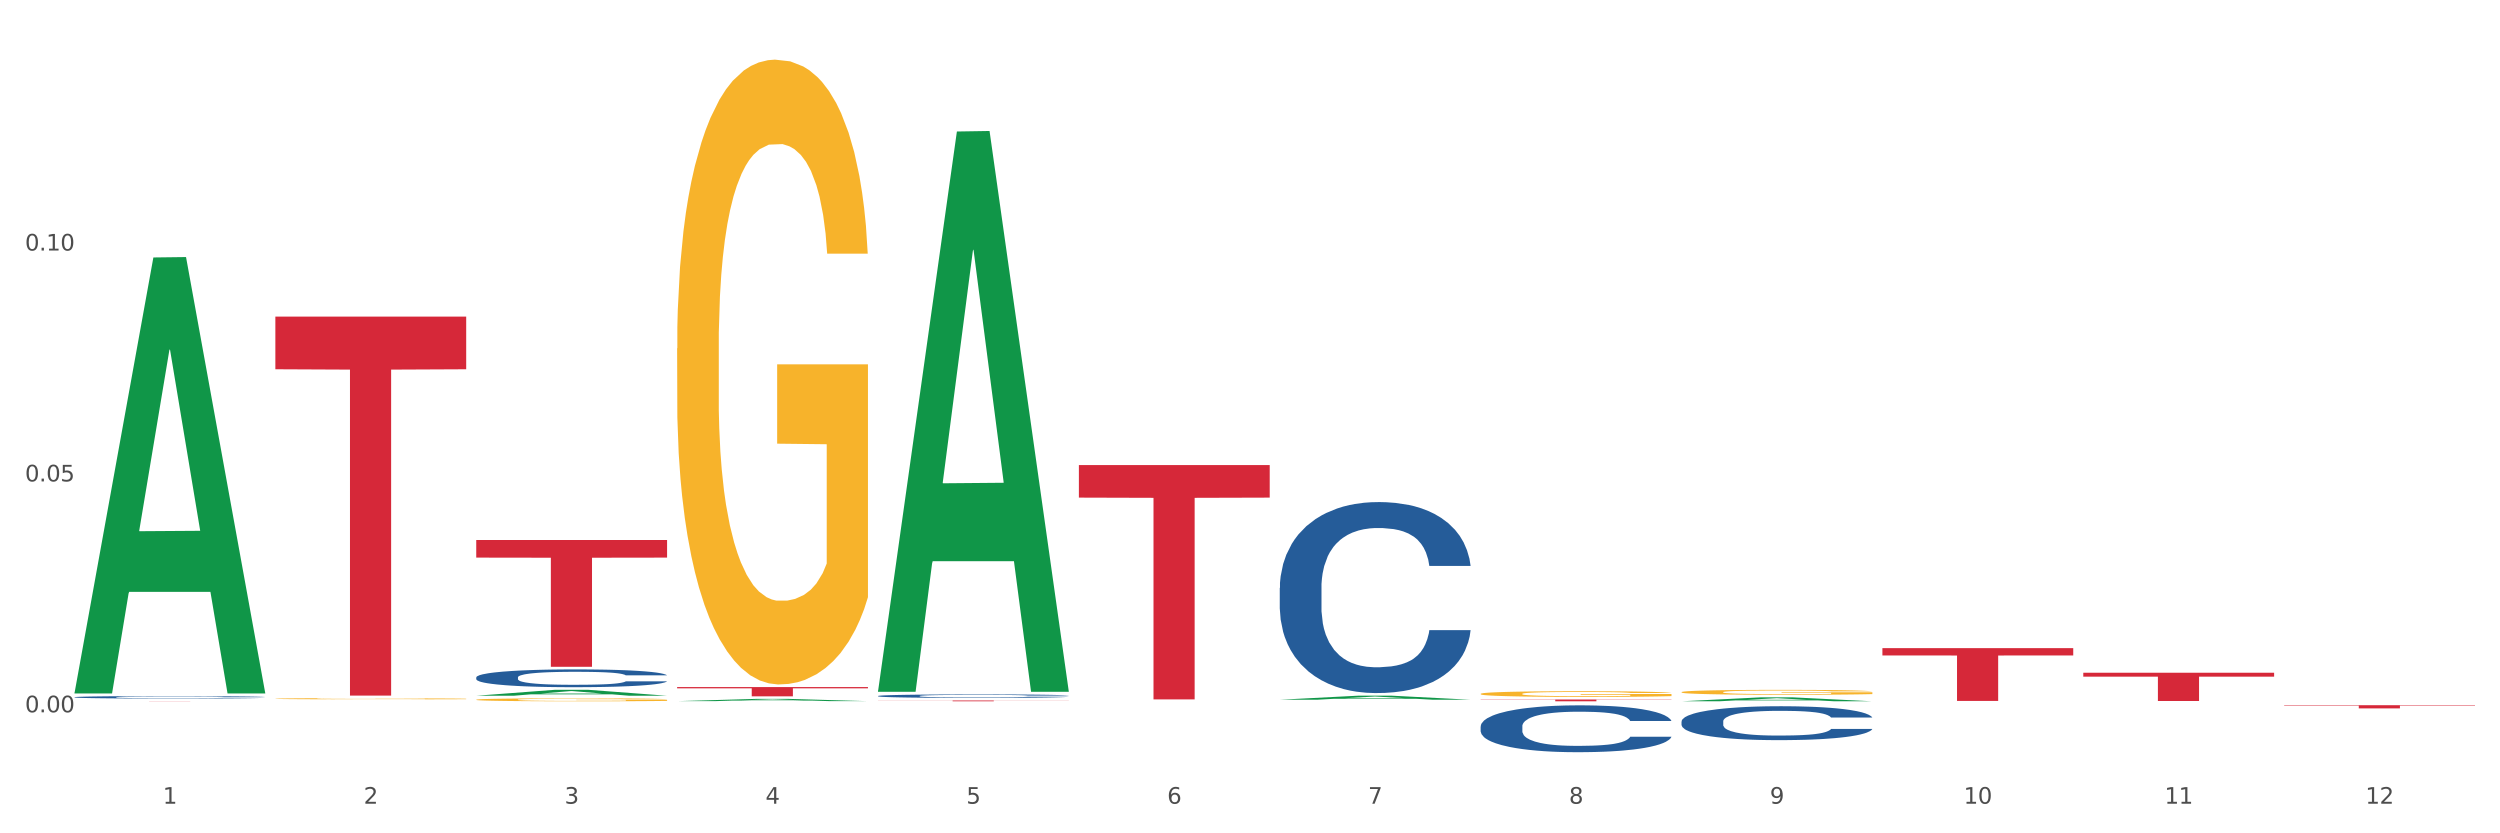
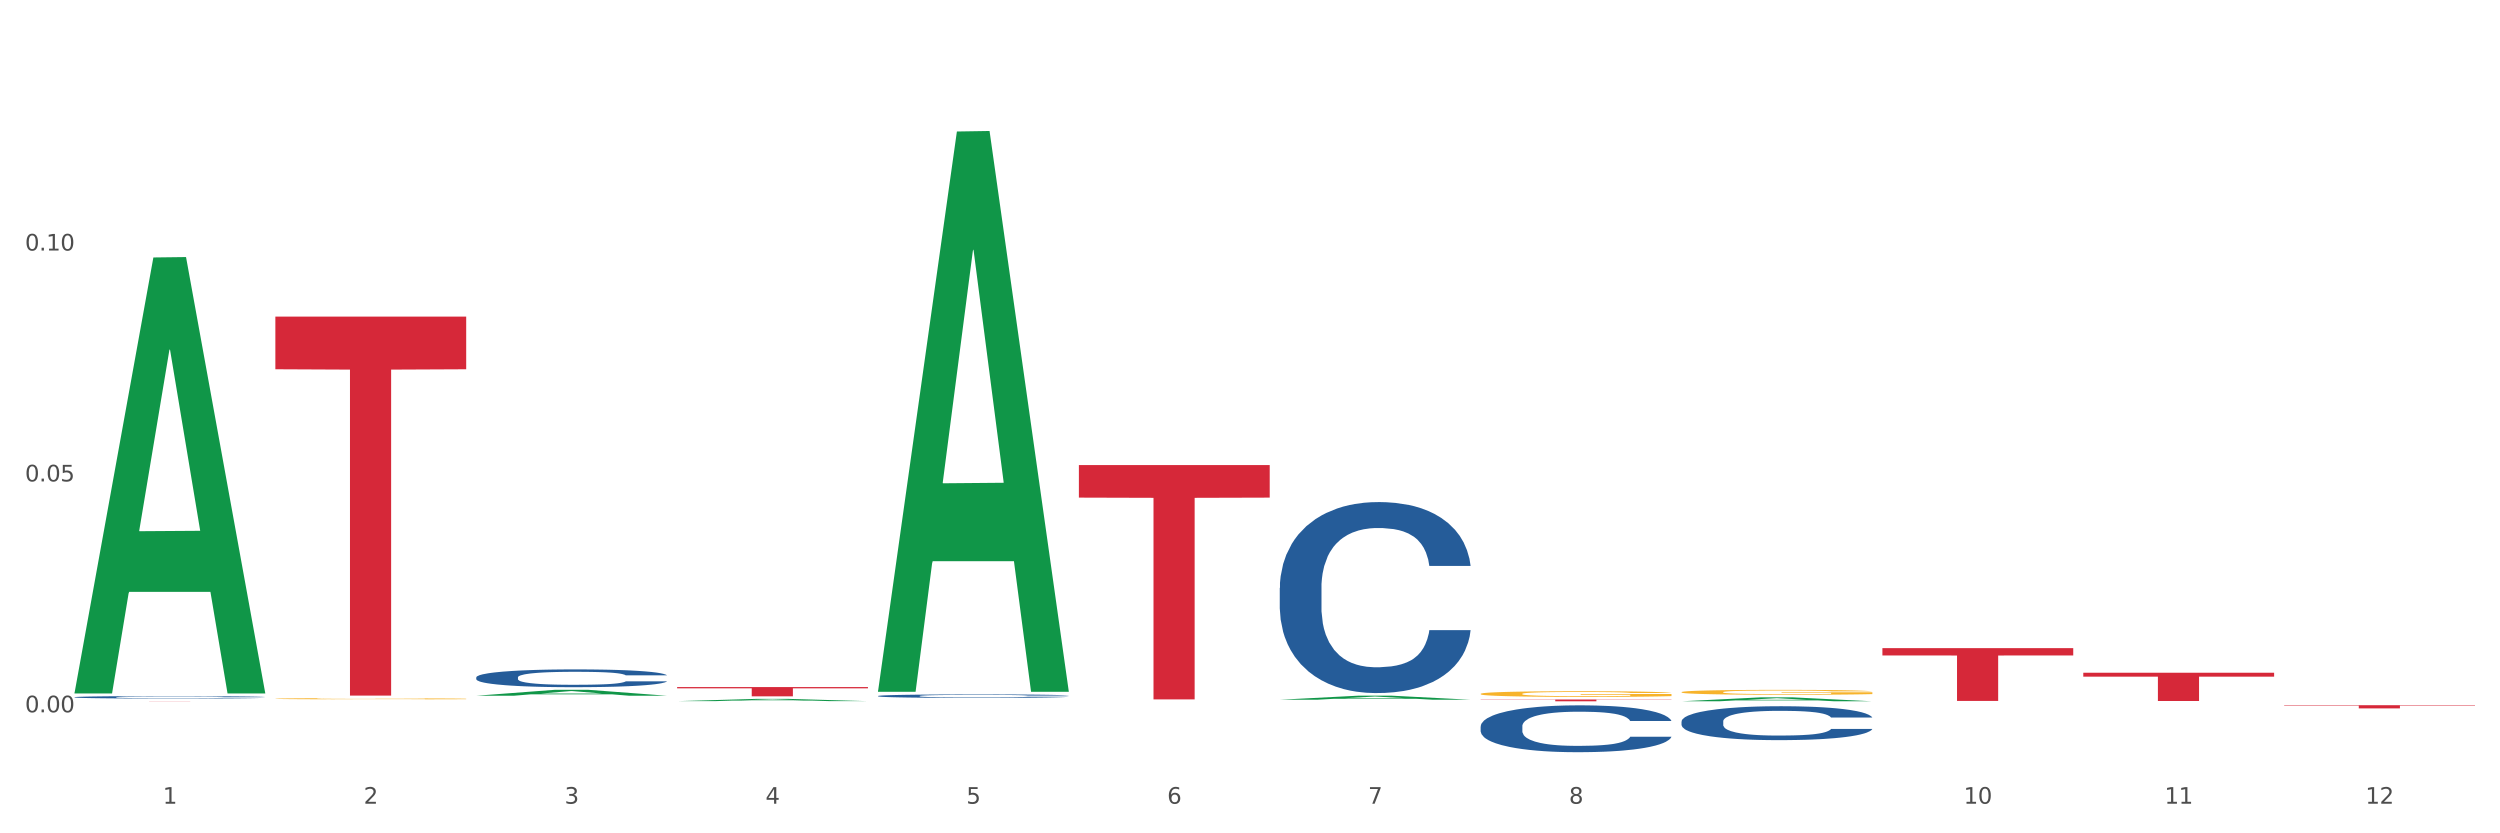
<svg xmlns="http://www.w3.org/2000/svg" xmlns:xlink="http://www.w3.org/1999/xlink" width="1080pt" height="360pt" viewBox="0 0 1080 360" version="1.1">
  <rect x="0" y="0" width="1080" height="360" fill="#333333" stroke="none" />
  <defs>
    <style type="text/css">*{stroke-linejoin: round; stroke-linecap: butt}</style>
  </defs>
  <g id="figure_1">
    <g id="patch_1">
      <path d="M 0 360  L 1080 360  L 1080 0  L 0 0  z " style="fill: #ffffff; stroke: #ffffff; stroke-linejoin: miter" />
    </g>
    <g id="axes_1">
      <g id="matplotlib.axis_1">
        <g id="xtick_1">
          <g id="text_1">
            <g style="fill: #4d4d4d" transform="translate(70.342 347.204) scale(0.096 -0.096)">
              <defs>
                <path id="DejaVuSans-31" d="M 794 531  L 1825 531  L 1825 4091  L 703 3866  L 703 4441  L 1819 4666  L 2450 4666  L 2450 531  L 3481 531  L 3481 0  L 794 0  L 794 531  z " transform="scale(0.016)" />
              </defs>
              <use xlink:href="#DejaVuSans-31" />
            </g>
          </g>
        </g>
        <g id="xtick_2">
          <g id="text_2">
            <g style="fill: #4d4d4d" transform="translate(157.122 347.204) scale(0.096 -0.096)">
              <defs>
                <path id="DejaVuSans-32" d="M 1228 531  L 3431 531  L 3431 0  L 469 0  L 469 531  Q 828 903 1448 1529  Q 2069 2156 2228 2338  Q 2531 2678 2651 2914  Q 2772 3150 2772 3378  Q 2772 3750 2511 3984  Q 2250 4219 1831 4219  Q 1534 4219 1204 4116  Q 875 4013 500 3803  L 500 4441  Q 881 4594 1212 4672  Q 1544 4750 1819 4750  Q 2544 4750 2975 4387  Q 3406 4025 3406 3419  Q 3406 3131 3298 2873  Q 3191 2616 2906 2266  Q 2828 2175 2409 1742  Q 1991 1309 1228 531  z " transform="scale(0.016)" />
              </defs>
              <use xlink:href="#DejaVuSans-32" />
            </g>
          </g>
        </g>
        <g id="xtick_3">
          <g id="text_3">
            <g style="fill: #4d4d4d" transform="translate(243.902 347.204) scale(0.096 -0.096)">
              <defs>
                <path id="DejaVuSans-33" d="M 2597 2516  Q 3050 2419 3304 2112  Q 3559 1806 3559 1356  Q 3559 666 3084 287  Q 2609 -91 1734 -91  Q 1441 -91 1130 -33  Q 819 25 488 141  L 488 750  Q 750 597 1062 519  Q 1375 441 1716 441  Q 2309 441 2620 675  Q 2931 909 2931 1356  Q 2931 1769 2642 2001  Q 2353 2234 1838 2234  L 1294 2234  L 1294 2753  L 1863 2753  Q 2328 2753 2575 2939  Q 2822 3125 2822 3475  Q 2822 3834 2567 4026  Q 2313 4219 1838 4219  Q 1578 4219 1281 4162  Q 984 4106 628 3988  L 628 4550  Q 988 4650 1302 4700  Q 1616 4750 1894 4750  Q 2613 4750 3031 4423  Q 3450 4097 3450 3541  Q 3450 3153 3228 2886  Q 3006 2619 2597 2516  z " transform="scale(0.016)" />
              </defs>
              <use xlink:href="#DejaVuSans-33" />
            </g>
          </g>
        </g>
        <g id="xtick_4">
          <g id="text_4">
            <g style="fill: #4d4d4d" transform="translate(330.683 347.204) scale(0.096 -0.096)">
              <defs>
                <path id="DejaVuSans-34" d="M 2419 4116  L 825 1625  L 2419 1625  L 2419 4116  z M 2253 4666  L 3047 4666  L 3047 1625  L 3713 1625  L 3713 1100  L 3047 1100  L 3047 0  L 2419 0  L 2419 1100  L 313 1100  L 313 1709  L 2253 4666  z " transform="scale(0.016)" />
              </defs>
              <use xlink:href="#DejaVuSans-34" />
            </g>
          </g>
        </g>
        <g id="xtick_5">
          <g id="text_5">
            <g style="fill: #4d4d4d" transform="translate(417.463 347.204) scale(0.096 -0.096)">
              <defs>
                <path id="DejaVuSans-35" d="M 691 4666  L 3169 4666  L 3169 4134  L 1269 4134  L 1269 2991  Q 1406 3038 1543 3061  Q 1681 3084 1819 3084  Q 2600 3084 3056 2656  Q 3513 2228 3513 1497  Q 3513 744 3044 326  Q 2575 -91 1722 -91  Q 1428 -91 1123 -41  Q 819 9 494 109  L 494 744  Q 775 591 1075 516  Q 1375 441 1709 441  Q 2250 441 2565 725  Q 2881 1009 2881 1497  Q 2881 1984 2565 2268  Q 2250 2553 1709 2553  Q 1456 2553 1204 2497  Q 953 2441 691 2322  L 691 4666  z " transform="scale(0.016)" />
              </defs>
              <use xlink:href="#DejaVuSans-35" />
            </g>
          </g>
        </g>
        <g id="xtick_6">
          <g id="text_6">
            <g style="fill: #4d4d4d" transform="translate(504.243 347.204) scale(0.096 -0.096)">
              <defs>
                <path id="DejaVuSans-36" d="M 2113 2584  Q 1688 2584 1439 2293  Q 1191 2003 1191 1497  Q 1191 994 1439 701  Q 1688 409 2113 409  Q 2538 409 2786 701  Q 3034 994 3034 1497  Q 3034 2003 2786 2293  Q 2538 2584 2113 2584  z M 3366 4563  L 3366 3988  Q 3128 4100 2886 4159  Q 2644 4219 2406 4219  Q 1781 4219 1451 3797  Q 1122 3375 1075 2522  Q 1259 2794 1537 2939  Q 1816 3084 2150 3084  Q 2853 3084 3261 2657  Q 3669 2231 3669 1497  Q 3669 778 3244 343  Q 2819 -91 2113 -91  Q 1303 -91 875 529  Q 447 1150 447 2328  Q 447 3434 972 4092  Q 1497 4750 2381 4750  Q 2619 4750 2861 4703  Q 3103 4656 3366 4563  z " transform="scale(0.016)" />
              </defs>
              <use xlink:href="#DejaVuSans-36" />
            </g>
          </g>
        </g>
        <g id="xtick_7">
          <g id="text_7">
            <g style="fill: #4d4d4d" transform="translate(591.024 347.204) scale(0.096 -0.096)">
              <defs>
                <path id="DejaVuSans-37" d="M 525 4666  L 3525 4666  L 3525 4397  L 1831 0  L 1172 0  L 2766 4134  L 525 4134  L 525 4666  z " transform="scale(0.016)" />
              </defs>
              <use xlink:href="#DejaVuSans-37" />
            </g>
          </g>
        </g>
        <g id="xtick_8">
          <g id="text_8">
            <g style="fill: #4d4d4d" transform="translate(677.804 347.204) scale(0.096 -0.096)">
              <defs>
                <path id="DejaVuSans-38" d="M 2034 2216  Q 1584 2216 1326 1975  Q 1069 1734 1069 1313  Q 1069 891 1326 650  Q 1584 409 2034 409  Q 2484 409 2743 651  Q 3003 894 3003 1313  Q 3003 1734 2745 1975  Q 2488 2216 2034 2216  z M 1403 2484  Q 997 2584 770 2862  Q 544 3141 544 3541  Q 544 4100 942 4425  Q 1341 4750 2034 4750  Q 2731 4750 3128 4425  Q 3525 4100 3525 3541  Q 3525 3141 3298 2862  Q 3072 2584 2669 2484  Q 3125 2378 3379 2068  Q 3634 1759 3634 1313  Q 3634 634 3220 271  Q 2806 -91 2034 -91  Q 1263 -91 848 271  Q 434 634 434 1313  Q 434 1759 690 2068  Q 947 2378 1403 2484  z M 1172 3481  Q 1172 3119 1398 2916  Q 1625 2713 2034 2713  Q 2441 2713 2670 2916  Q 2900 3119 2900 3481  Q 2900 3844 2670 4047  Q 2441 4250 2034 4250  Q 1625 4250 1398 4047  Q 1172 3844 1172 3481  z " transform="scale(0.016)" />
              </defs>
              <use xlink:href="#DejaVuSans-38" />
            </g>
          </g>
        </g>
        <g id="xtick_9">
          <g id="text_9">
            <g style="fill: #4d4d4d" transform="translate(764.584 347.204) scale(0.096 -0.096)">
              <defs>
-                 <path id="DejaVuSans-39" d="M 703 97  L 703 672  Q 941 559 1184 500  Q 1428 441 1663 441  Q 2288 441 2617 861  Q 2947 1281 2994 2138  Q 2813 1869 2534 1725  Q 2256 1581 1919 1581  Q 1219 1581 811 2004  Q 403 2428 403 3163  Q 403 3881 828 4315  Q 1253 4750 1959 4750  Q 2769 4750 3195 4129  Q 3622 3509 3622 2328  Q 3622 1225 3098 567  Q 2575 -91 1691 -91  Q 1453 -91 1209 -44  Q 966 3 703 97  z M 1959 2075  Q 2384 2075 2632 2365  Q 2881 2656 2881 3163  Q 2881 3666 2632 3958  Q 2384 4250 1959 4250  Q 1534 4250 1286 3958  Q 1038 3666 1038 3163  Q 1038 2656 1286 2365  Q 1534 2075 1959 2075  z " transform="scale(0.016)" />
-               </defs>
+                 </defs>
              <use xlink:href="#DejaVuSans-39" />
            </g>
          </g>
        </g>
        <g id="xtick_10">
          <g id="text_10">
            <g style="fill: #4d4d4d" transform="translate(848.311 347.204) scale(0.096 -0.096)">
              <defs>
                <path id="DejaVuSans-30" d="M 2034 4250  Q 1547 4250 1301 3770  Q 1056 3291 1056 2328  Q 1056 1369 1301 889  Q 1547 409 2034 409  Q 2525 409 2770 889  Q 3016 1369 3016 2328  Q 3016 3291 2770 3770  Q 2525 4250 2034 4250  z M 2034 4750  Q 2819 4750 3233 4129  Q 3647 3509 3647 2328  Q 3647 1150 3233 529  Q 2819 -91 2034 -91  Q 1250 -91 836 529  Q 422 1150 422 2328  Q 422 3509 836 4129  Q 1250 4750 2034 4750  z " transform="scale(0.016)" />
              </defs>
              <use xlink:href="#DejaVuSans-31" />
              <use xlink:href="#DejaVuSans-30" transform="translate(63.623 0)" />
            </g>
          </g>
        </g>
        <g id="xtick_11">
          <g id="text_11">
            <g style="fill: #4d4d4d" transform="translate(935.091 347.204) scale(0.096 -0.096)">
              <use xlink:href="#DejaVuSans-31" />
              <use xlink:href="#DejaVuSans-31" transform="translate(63.623 0)" />
            </g>
          </g>
        </g>
        <g id="xtick_12">
          <g id="text_12">
            <g style="fill: #4d4d4d" transform="translate(1021.871 347.204) scale(0.096 -0.096)">
              <use xlink:href="#DejaVuSans-31" />
              <use xlink:href="#DejaVuSans-32" transform="translate(63.623 0)" />
            </g>
          </g>
        </g>
        <g id="xtick_13" />
        <g id="xtick_14" />
        <g id="xtick_15" />
        <g id="xtick_16" />
        <g id="xtick_17" />
        <g id="xtick_18" />
        <g id="xtick_19" />
        <g id="xtick_20" />
        <g id="xtick_21" />
        <g id="xtick_22" />
        <g id="xtick_23" />
      </g>
      <g id="matplotlib.axis_2">
        <g id="ytick_1">
          <g id="text_13">
            <g style="fill: #4d4d4d" transform="translate(10.8 307.72) scale(0.096 -0.096)">
              <defs>
                <path id="DejaVuSans-2e" d="M 684 794  L 1344 794  L 1344 0  L 684 0  L 684 794  z " transform="scale(0.016)" />
              </defs>
              <use xlink:href="#DejaVuSans-30" />
              <use xlink:href="#DejaVuSans-2e" transform="translate(63.623 0)" />
              <use xlink:href="#DejaVuSans-30" transform="translate(95.41 0)" />
              <use xlink:href="#DejaVuSans-30" transform="translate(159.033 0)" />
            </g>
          </g>
        </g>
        <g id="ytick_2">
          <g id="text_14">
            <g style="fill: #4d4d4d" transform="translate(10.8 207.978) scale(0.096 -0.096)">
              <use xlink:href="#DejaVuSans-30" />
              <use xlink:href="#DejaVuSans-2e" transform="translate(63.623 0)" />
              <use xlink:href="#DejaVuSans-30" transform="translate(95.41 0)" />
              <use xlink:href="#DejaVuSans-35" transform="translate(159.033 0)" />
            </g>
          </g>
        </g>
        <g id="ytick_3">
          <g id="text_15">
            <g style="fill: #4d4d4d" transform="translate(10.8 108.236) scale(0.096 -0.096)">
              <use xlink:href="#DejaVuSans-30" />
              <use xlink:href="#DejaVuSans-2e" transform="translate(63.623 0)" />
              <use xlink:href="#DejaVuSans-31" transform="translate(95.41 0)" />
              <use xlink:href="#DejaVuSans-30" transform="translate(159.033 0)" />
            </g>
          </g>
        </g>
        <g id="ytick_4" />
        <g id="ytick_5" />
        <g id="ytick_6" />
      </g>
      <g id="PolyCollection_1">
        <path d="M 32.175 299.233  L 32.26 299.056  L 66.256 111.224  L 80.365 111.047  L 114.616 299.587  L 98.298 299.587  L 90.904 255.683  L 55.803 255.683  L 55.548 256.391  L 48.408 299.587  L 32.175 299.587  L 32.175 299.233  L 60.222 229.482  L 86.484 229.305  L 73.481 151.233  L 73.311 150.879  L 73.141 151.41  L 60.137 229.305  L 60.222 229.482  L 32.175 299.233  z " clip-path="url(#pd48ca46586)" style="fill: #109648" />
        <path d="M 379.296 300.66  L 379.394 300.659  L 379.394 300.62  L 379.686 300.568  L 380.758 300.471  L 382.122 300.398  L 384.461 300.313  L 385.728 300.277  L 387.385 300.237  L 390.795 300.172  L 394.693 300.117  L 397.422 300.086  L 399.468 300.067  L 404.048 300.033  L 406.679 300.017  L 409.408 300.005  L 411.747 299.997  L 415.645 299.987  L 418.763 299.983  L 422.369 299.981  L 425.389 299.983  L 429.385 299.988  L 435.232 300.005  L 437.473 300.015  L 440.494 300.031  L 443.612 300.053  L 446.146 300.075  L 449.069 300.107  L 452.09 300.148  L 455.014 300.201  L 457.06 300.249  L 458.717 300.3  L 460.178 300.362  L 461.25 300.43  L 461.738 300.486  L 443.905 300.486  L 443.417 300.435  L 442.443 300.38  L 441.468 300.343  L 440.396 300.313  L 438.74 300.278  L 437.278 300.256  L 434.842 300.23  L 432.601 300.213  L 430.749 300.204  L 428.508 300.195  L 423.733 300.187  L 420.322 300.187  L 418.178 300.19  L 415.547 300.197  L 413.306 300.206  L 410.675 300.223  L 408.628 300.241  L 406.582 300.264  L 405.413 300.281  L 403.658 300.311  L 402.489 300.336  L 400.93 300.379  L 400.053 300.409  L 398.494 300.488  L 397.812 300.546  L 397.519 300.586  L 397.324 300.63  L 397.324 300.845  L 397.909 300.942  L 398.396 300.983  L 399.176 301.03  L 400.638 301.091  L 402.781 301.15  L 405.023 301.193  L 406.874 301.219  L 408.628 301.239  L 410.382 301.254  L 412.526 301.268  L 414.28 301.276  L 416.911 301.284  L 420.03 301.288  L 422.466 301.288  L 427.436 301.281  L 429.677 301.274  L 431.821 301.265  L 434.16 301.25  L 436.011 301.233  L 437.083 301.221  L 438.837 301.194  L 440.202 301.167  L 441.371 301.135  L 442.151 301.107  L 443.028 301.066  L 443.71 301.019  L 443.905 300.994  L 461.738 300.994  L 461.348 301.044  L 460.666 301.092  L 459.301 301.157  L 458.23 301.194  L 456.573 301.24  L 454.819 301.279  L 452.383 301.321  L 450.141 301.353  L 447.803 301.381  L 445.269 301.406  L 440.689 301.44  L 439.032 301.45  L 435.524 301.466  L 432.795 301.476  L 428.8 301.486  L 424.707 301.491  L 420.42 301.492  L 416.619 301.49  L 412.429 301.481  L 409.798 301.473  L 406.874 301.461  L 403.464 301.441  L 400.248 301.418  L 397.227 301.39  L 394.401 301.359  L 391.77 301.323  L 388.359 301.263  L 385.825 301.205  L 383.974 301.152  L 382.707 301.106  L 381.44 301.048  L 380.758 301.008  L 379.686 300.912  L 379.296 300.822  L 379.296 300.66  z " clip-path="url(#pd48ca46586)" style="fill: #255c99" />
        <path d="M 552.857 253.969  L 552.954 253.894  L 552.954 251.784  L 553.247 248.92  L 554.319 243.645  L 555.683 239.651  L 558.022 234.979  L 559.289 233.019  L 560.945 230.834  L 564.356 227.292  L 568.254 224.278  L 570.982 222.62  L 573.029 221.565  L 577.609 219.681  L 580.24 218.852  L 582.969 218.174  L 585.307 217.722  L 589.205 217.194  L 592.324 216.968  L 595.929 216.893  L 598.95 216.968  L 602.945 217.269  L 608.792 218.174  L 611.034 218.701  L 614.055 219.606  L 617.173 220.811  L 619.707 222.017  L 622.63 223.75  L 625.651 226.011  L 628.574 228.875  L 630.621 231.512  L 632.277 234.3  L 633.739 237.692  L 634.811 241.384  L 635.298 244.474  L 617.465 244.474  L 616.978 241.686  L 616.004 238.671  L 615.029 236.637  L 613.957 234.979  L 612.301 233.095  L 610.839 231.889  L 608.403 230.457  L 606.161 229.553  L 604.31 229.025  L 602.068 228.573  L 597.293 228.121  L 593.883 228.121  L 591.739 228.272  L 589.108 228.649  L 586.866 229.176  L 584.235 230.08  L 582.189 231.06  L 580.143 232.341  L 578.973 233.245  L 577.219 234.903  L 576.05 236.26  L 574.491 238.596  L 573.614 240.254  L 572.054 244.549  L 571.372 247.714  L 571.08 249.9  L 570.885 252.311  L 570.885 264.067  L 571.47 269.342  L 571.957 271.603  L 572.736 274.165  L 574.198 277.481  L 576.342 280.721  L 578.583 283.058  L 580.435 284.489  L 582.189 285.544  L 583.943 286.373  L 586.087 287.127  L 587.841 287.579  L 590.472 288.031  L 593.59 288.257  L 596.027 288.257  L 600.997 287.88  L 603.238 287.504  L 605.382 286.976  L 607.72 286.147  L 609.572 285.243  L 610.644 284.565  L 612.398 283.133  L 613.762 281.626  L 614.932 279.892  L 615.711 278.385  L 616.588 276.125  L 617.27 273.562  L 617.465 272.206  L 635.298 272.206  L 634.909 274.919  L 634.226 277.556  L 632.862 281.098  L 631.79 283.133  L 630.134 285.62  L 628.379 287.73  L 625.943 290.066  L 623.702 291.799  L 621.363 293.306  L 618.83 294.663  L 614.249 296.547  L 612.593 297.074  L 609.085 297.979  L 606.356 298.506  L 602.361 299.034  L 598.268 299.335  L 593.98 299.41  L 590.18 299.26  L 585.989 298.808  L 583.358 298.355  L 580.435 297.677  L 577.024 296.622  L 573.808 295.341  L 570.788 293.834  L 567.962 292.101  L 565.33 290.141  L 561.92 286.901  L 559.386 283.736  L 557.535 280.797  L 556.268 278.31  L 555.001 275.145  L 554.319 272.959  L 553.247 267.684  L 552.857 262.786  L 552.857 253.969  z " clip-path="url(#pd48ca46586)" style="fill: #255c99" />
        <path d="M 639.637 313.802  L 639.735 313.783  L 639.735 313.266  L 640.027 312.563  L 641.099 311.269  L 642.463 310.289  L 644.802 309.143  L 646.069 308.663  L 647.726 308.126  L 651.136 307.257  L 655.034 306.518  L 657.763 306.111  L 659.809 305.852  L 664.389 305.39  L 667.02 305.187  L 669.749 305.021  L 672.088 304.91  L 675.986 304.78  L 679.104 304.725  L 682.71 304.706  L 685.73 304.725  L 689.726 304.799  L 695.573 305.021  L 697.814 305.15  L 700.835 305.372  L 703.953 305.668  L 706.487 305.963  L 709.41 306.389  L 712.431 306.943  L 715.355 307.646  L 717.401 308.293  L 719.058 308.977  L 720.519 309.809  L 721.591 310.715  L 722.079 311.473  L 704.246 311.473  L 703.758 310.789  L 702.784 310.049  L 701.809 309.55  L 700.737 309.143  L 699.081 308.681  L 697.619 308.385  L 695.183 308.034  L 692.942 307.812  L 691.09 307.683  L 688.849 307.572  L 684.074 307.461  L 680.663 307.461  L 678.519 307.498  L 675.888 307.59  L 673.647 307.72  L 671.016 307.942  L 668.969 308.182  L 666.923 308.496  L 665.754 308.718  L 663.999 309.125  L 662.83 309.457  L 661.271 310.031  L 660.394 310.437  L 658.835 311.491  L 658.153 312.267  L 657.86 312.804  L 657.665 313.395  L 657.665 316.279  L 658.25 317.573  L 658.737 318.128  L 659.517 318.756  L 660.979 319.57  L 663.122 320.365  L 665.364 320.938  L 667.215 321.289  L 668.969 321.548  L 670.723 321.751  L 672.867 321.936  L 674.621 322.047  L 677.252 322.158  L 680.371 322.213  L 682.807 322.213  L 687.777 322.121  L 690.018 322.029  L 692.162 321.899  L 694.501 321.696  L 696.352 321.474  L 697.424 321.308  L 699.178 320.956  L 700.543 320.587  L 701.712 320.161  L 702.492 319.792  L 703.369 319.237  L 704.051 318.608  L 704.246 318.276  L 722.079 318.276  L 721.689 318.941  L 721.007 319.588  L 719.642 320.457  L 718.571 320.956  L 716.914 321.566  L 715.16 322.084  L 712.724 322.657  L 710.482 323.082  L 708.144 323.452  L 705.61 323.785  L 701.03 324.247  L 699.373 324.376  L 695.865 324.598  L 693.136 324.728  L 689.141 324.857  L 685.048 324.931  L 680.761 324.95  L 676.96 324.913  L 672.77 324.802  L 670.139 324.691  L 667.215 324.524  L 663.805 324.265  L 660.589 323.951  L 657.568 323.581  L 654.742 323.156  L 652.111 322.676  L 648.7 321.881  L 646.166 321.104  L 644.315 320.383  L 643.048 319.773  L 641.781 318.997  L 641.099 318.461  L 640.027 317.166  L 639.637 315.965  L 639.637 313.802  z " clip-path="url(#pd48ca46586)" style="fill: #255c99" />
        <path d="M 726.418 311.673  L 726.515 311.66  L 726.515 311.285  L 726.807 310.777  L 727.879 309.84  L 729.244 309.131  L 731.582 308.302  L 732.849 307.954  L 734.506 307.566  L 737.917 306.937  L 741.815 306.402  L 744.543 306.107  L 746.589 305.92  L 751.17 305.585  L 753.801 305.438  L 756.529 305.318  L 758.868 305.238  L 762.766 305.144  L 765.884 305.104  L 769.49 305.09  L 772.511 305.104  L 776.506 305.157  L 782.353 305.318  L 784.594 305.412  L 787.615 305.572  L 790.734 305.786  L 793.267 306  L 796.191 306.308  L 799.212 306.709  L 802.135 307.218  L 804.181 307.686  L 805.838 308.181  L 807.3 308.783  L 808.372 309.439  L 808.859 309.987  L 791.026 309.987  L 790.539 309.492  L 789.564 308.957  L 788.59 308.596  L 787.518 308.302  L 785.861 307.967  L 784.399 307.753  L 781.963 307.499  L 779.722 307.338  L 777.87 307.245  L 775.629 307.164  L 770.854 307.084  L 767.443 307.084  L 765.3 307.111  L 762.668 307.178  L 760.427 307.271  L 757.796 307.432  L 755.75 307.606  L 753.703 307.833  L 752.534 307.994  L 750.78 308.288  L 749.61 308.529  L 748.051 308.944  L 747.174 309.238  L 745.615 310.001  L 744.933 310.563  L 744.641 310.951  L 744.446 311.379  L 744.446 313.466  L 745.03 314.403  L 745.518 314.804  L 746.297 315.259  L 747.759 315.848  L 749.903 316.423  L 752.144 316.838  L 753.996 317.092  L 755.75 317.279  L 757.504 317.426  L 759.648 317.56  L 761.402 317.641  L 764.033 317.721  L 767.151 317.761  L 769.587 317.761  L 774.557 317.694  L 776.798 317.627  L 778.942 317.533  L 781.281 317.386  L 783.133 317.226  L 784.205 317.105  L 785.959 316.851  L 787.323 316.584  L 788.492 316.276  L 789.272 316.008  L 790.149 315.607  L 790.831 315.152  L 791.026 314.911  L 808.859 314.911  L 808.469 315.393  L 807.787 315.861  L 806.423 316.49  L 805.351 316.851  L 803.694 317.293  L 801.94 317.667  L 799.504 318.082  L 797.263 318.39  L 794.924 318.657  L 792.39 318.898  L 787.81 319.233  L 786.154 319.326  L 782.645 319.487  L 779.917 319.581  L 775.921 319.674  L 771.829 319.728  L 767.541 319.741  L 763.74 319.714  L 759.55 319.634  L 756.919 319.554  L 753.996 319.433  L 750.585 319.246  L 747.369 319.019  L 744.348 318.751  L 741.522 318.443  L 738.891 318.095  L 735.48 317.52  L 732.947 316.958  L 731.095 316.436  L 729.828 315.995  L 728.562 315.433  L 727.879 315.045  L 726.807 314.108  L 726.418 313.239  L 726.418 311.673  z " clip-path="url(#pd48ca46586)" style="fill: #255c99" />
        <path d="M 118.955 301.846  L 119.053 301.845  L 119.053 301.828  L 119.247 301.814  L 120.221 301.779  L 121.681 301.75  L 122.751 301.735  L 123.822 301.722  L 125.087 301.71  L 126.645 301.697  L 129.467 301.678  L 131.219 301.668  L 133.361 301.658  L 137.254 301.643  L 140.077 301.635  L 142.997 301.628  L 147.766 301.619  L 150.881 301.616  L 154.19 301.613  L 158.181 301.611  L 161.198 301.61  L 167.817 301.612  L 173.462 301.616  L 176.187 301.619  L 179.691 301.625  L 181.541 301.629  L 184.558 301.636  L 187.673 301.646  L 189.814 301.654  L 193.026 301.67  L 195.459 301.686  L 197.698 301.705  L 198.866 301.719  L 199.742 301.731  L 200.521 301.746  L 201.299 301.768  L 183.779 301.768  L 183.098 301.752  L 182.027 301.737  L 180.47 301.722  L 179.107 301.713  L 176.771 301.701  L 174.63 301.694  L 172.391 301.688  L 169.666 301.683  L 167.525 301.681  L 164.507 301.679  L 158.57 301.68  L 154.579 301.683  L 151.854 301.688  L 150.102 301.692  L 148.545 301.697  L 146.793 301.703  L 144.749 301.713  L 143.289 301.722  L 141.829 301.733  L 140.661 301.744  L 139.59 301.757  L 138.714 301.771  L 138.033 301.786  L 137.449 301.803  L 136.962 301.833  L 136.962 301.896  L 137.157 301.911  L 137.643 301.93  L 138.227 301.944  L 139.201 301.961  L 140.077 301.973  L 141.731 301.99  L 143.581 302.004  L 145.041 302.013  L 146.501 302.02  L 149.031 302.03  L 151.854 302.039  L 154.287 302.044  L 157.597 302.048  L 159.835 302.05  L 161.782 302.051  L 166.551 302.051  L 169.958 302.05  L 173.754 302.046  L 176.674 302.042  L 179.107 302.037  L 181.833 302.029  L 183.585 302.021  L 183.585 301.924  L 162.171 301.923  L 162.171 301.859  L 201.397 301.859  L 201.397 302.048  L 199.742 302.058  L 197.893 302.067  L 195.946 302.075  L 193.026 302.085  L 189.522 302.094  L 186.407 302.1  L 183.098 302.106  L 179.205 302.111  L 174.143 302.116  L 171.029 302.118  L 167.135 302.119  L 162.561 302.119  L 158.57 302.118  L 154.677 302.116  L 150.589 302.112  L 146.598 302.106  L 143.581 302.1  L 140.563 302.092  L 137.351 302.083  L 134.821 302.073  L 132.874 302.065  L 130.733 302.054  L 128.397 302.04  L 126.645 302.028  L 125.087 302.015  L 123.433 301.998  L 122.265 301.984  L 121.097 301.966  L 120.415 301.952  L 119.637 301.931  L 119.053 301.902  L 118.955 301.846  z " clip-path="url(#pd48ca46586)" style="fill: #f7b32b" />
        <path d="M 986.759 304.651  L 1069.2 304.651  L 1069.2 304.841  L 1036.77 304.843  L 1036.77 306.02  L 1018.993 306.02  L 1018.993 304.843  L 986.759 304.841  L 986.759 304.653  L 986.759 304.651  z " clip-path="url(#pd48ca46586)" style="fill: #d62839" />
        <path d="M 205.736 292.632  L 205.833 292.625  L 205.833 292.429  L 206.125 292.162  L 207.197 291.67  L 208.562 291.298  L 210.9 290.863  L 212.167 290.68  L 213.824 290.476  L 217.235 290.146  L 221.133 289.865  L 223.861 289.711  L 225.907 289.612  L 230.488 289.437  L 233.119 289.36  L 235.847 289.296  L 238.186 289.254  L 242.084 289.205  L 245.202 289.184  L 248.808 289.177  L 251.829 289.184  L 255.824 289.212  L 261.671 289.296  L 263.912 289.346  L 266.933 289.43  L 270.052 289.542  L 272.585 289.655  L 275.509 289.816  L 278.53 290.027  L 281.453 290.294  L 283.499 290.539  L 285.156 290.799  L 286.618 291.115  L 287.69 291.46  L 288.177 291.747  L 270.344 291.747  L 269.857 291.488  L 268.882 291.207  L 267.908 291.017  L 266.836 290.863  L 265.179 290.687  L 263.717 290.575  L 261.281 290.441  L 259.04 290.357  L 257.188 290.308  L 254.947 290.266  L 250.172 290.223  L 246.761 290.223  L 244.618 290.238  L 241.986 290.273  L 239.745 290.322  L 237.114 290.406  L 235.068 290.497  L 233.021 290.617  L 231.852 290.701  L 230.098 290.856  L 228.928 290.982  L 227.369 291.2  L 226.492 291.354  L 224.933 291.754  L 224.251 292.049  L 223.959 292.253  L 223.764 292.478  L 223.764 293.573  L 224.348 294.065  L 224.836 294.276  L 225.615 294.515  L 227.077 294.824  L 229.221 295.126  L 231.462 295.343  L 233.314 295.477  L 235.068 295.575  L 236.822 295.652  L 238.966 295.723  L 240.72 295.765  L 243.351 295.807  L 246.469 295.828  L 248.905 295.828  L 253.875 295.793  L 256.116 295.758  L 258.26 295.709  L 260.599 295.631  L 262.451 295.547  L 263.523 295.484  L 265.277 295.35  L 266.641 295.21  L 267.81 295.048  L 268.59 294.908  L 269.467 294.697  L 270.149 294.458  L 270.344 294.332  L 288.177 294.332  L 287.787 294.585  L 287.105 294.831  L 285.741 295.161  L 284.669 295.35  L 283.012 295.582  L 281.258 295.779  L 278.822 295.996  L 276.581 296.158  L 274.242 296.298  L 271.708 296.425  L 267.128 296.6  L 265.472 296.65  L 261.963 296.734  L 259.235 296.783  L 255.239 296.832  L 251.147 296.86  L 246.859 296.867  L 243.058 296.853  L 238.868 296.811  L 236.237 296.769  L 233.314 296.706  L 229.903 296.607  L 226.687 296.488  L 223.666 296.348  L 220.84 296.186  L 218.209 296.003  L 214.798 295.701  L 212.265 295.407  L 210.413 295.133  L 209.146 294.901  L 207.88 294.606  L 207.197 294.402  L 206.125 293.911  L 205.736 293.454  L 205.736 292.632  z " clip-path="url(#pd48ca46586)" style="fill: #255c99" />
        <path d="M 813.198 279.984  L 895.639 279.984  L 895.639 283.156  L 863.21 283.177  L 863.21 302.81  L 845.432 302.81  L 845.432 283.177  L 813.198 283.156  L 813.198 280.005  L 813.198 279.984  z " clip-path="url(#pd48ca46586)" style="fill: #d62839" />
        <path d="M 639.637 302.182  L 722.079 302.182  L 722.079 302.29  L 689.649 302.291  L 689.649 302.96  L 671.872 302.96  L 671.872 302.291  L 639.637 302.29  L 639.637 302.182  L 639.637 302.182  z " clip-path="url(#pd48ca46586)" style="fill: #d62839" />
        <path d="M 466.077 200.9  L 548.518 200.9  L 548.518 214.971  L 516.088 215.066  L 516.088 302.154  L 498.311 302.154  L 498.311 215.066  L 466.077 214.971  L 466.077 200.995  L 466.077 200.9  z " clip-path="url(#pd48ca46586)" style="fill: #d62839" />
-         <path d="M 379.296 302.606  L 461.738 302.606  L 461.738 302.655  L 429.308 302.655  L 429.308 302.96  L 411.531 302.96  L 411.531 302.655  L 379.296 302.655  L 379.296 302.606  L 379.296 302.606  z " clip-path="url(#pd48ca46586)" style="fill: #d62839" />
        <path d="M 292.516 296.81  L 374.957 296.81  L 374.957 297.365  L 342.528 297.369  L 342.528 300.804  L 324.75 300.804  L 324.75 297.369  L 292.516 297.365  L 292.516 296.814  L 292.516 296.81  z " clip-path="url(#pd48ca46586)" style="fill: #d62839" />
-         <path d="M 205.736 233.275  L 288.177 233.275  L 288.177 240.889  L 255.747 240.94  L 255.747 288.064  L 237.97 288.064  L 237.97 240.94  L 205.736 240.889  L 205.736 233.326  L 205.736 233.275  z " clip-path="url(#pd48ca46586)" style="fill: #d62839" />
        <path d="M 118.955 136.768  L 201.397 136.768  L 201.397 159.521  L 168.967 159.674  L 168.967 300.497  L 151.189 300.497  L 151.189 159.674  L 118.955 159.521  L 118.955 136.921  L 118.955 136.768  z " clip-path="url(#pd48ca46586)" style="fill: #d62839" />
        <path d="M 899.978 290.622  L 982.42 290.622  L 982.42 292.317  L 949.99 292.328  L 949.99 302.819  L 932.213 302.819  L 932.213 292.328  L 899.978 292.317  L 899.978 290.633  L 899.978 290.622  z " clip-path="url(#pd48ca46586)" style="fill: #d62839" />
        <path d="M 32.175 301.183  L 32.272 301.182  L 32.272 301.155  L 32.565 301.117  L 33.637 301.049  L 35.001 300.997  L 37.34 300.936  L 38.607 300.91  L 40.263 300.882  L 43.674 300.836  L 47.572 300.796  L 50.3 300.775  L 52.347 300.761  L 56.927 300.736  L 59.558 300.726  L 62.287 300.717  L 64.625 300.711  L 68.523 300.704  L 71.642 300.701  L 75.247 300.7  L 78.268 300.701  L 82.263 300.705  L 88.11 300.717  L 90.352 300.724  L 93.373 300.735  L 96.491 300.751  L 99.025 300.767  L 101.948 300.789  L 104.969 300.819  L 107.892 300.856  L 109.939 300.891  L 111.595 300.927  L 113.057 300.971  L 114.129 301.019  L 114.616 301.059  L 96.783 301.059  L 96.296 301.023  L 95.322 300.984  L 94.347 300.957  L 93.275 300.936  L 91.619 300.911  L 90.157 300.895  L 87.721 300.877  L 85.479 300.865  L 83.628 300.858  L 81.386 300.852  L 76.611 300.846  L 73.201 300.846  L 71.057 300.848  L 68.426 300.853  L 66.184 300.86  L 63.553 300.872  L 61.507 300.885  L 59.461 300.901  L 58.291 300.913  L 56.537 300.935  L 55.368 300.952  L 53.809 300.983  L 52.932 301.004  L 51.372 301.06  L 50.69 301.102  L 50.398 301.13  L 50.203 301.162  L 50.203 301.315  L 50.788 301.383  L 51.275 301.413  L 52.054 301.446  L 53.516 301.489  L 55.66 301.532  L 57.901 301.562  L 59.753 301.581  L 61.507 301.594  L 63.261 301.605  L 65.405 301.615  L 67.159 301.621  L 69.79 301.627  L 72.908 301.63  L 75.345 301.63  L 80.314 301.625  L 82.556 301.62  L 84.7 301.613  L 87.038 301.602  L 88.89 301.591  L 89.962 301.582  L 91.716 301.563  L 93.08 301.543  L 94.25 301.521  L 95.029 301.501  L 95.906 301.472  L 96.588 301.438  L 96.783 301.421  L 114.616 301.421  L 114.227 301.456  L 113.544 301.49  L 112.18 301.537  L 111.108 301.563  L 109.452 301.595  L 107.697 301.623  L 105.261 301.653  L 103.02 301.676  L 100.681 301.696  L 98.148 301.713  L 93.567 301.738  L 91.911 301.745  L 88.403 301.756  L 85.674 301.763  L 81.679 301.77  L 77.586 301.774  L 73.298 301.775  L 69.498 301.773  L 65.307 301.767  L 62.676 301.761  L 59.753 301.753  L 56.342 301.739  L 53.126 301.722  L 50.105 301.702  L 47.279 301.68  L 44.648 301.654  L 41.238 301.612  L 38.704 301.571  L 36.853 301.533  L 35.586 301.5  L 34.319 301.459  L 33.637 301.431  L 32.565 301.362  L 32.175 301.298  L 32.175 301.183  z " clip-path="url(#pd48ca46586)" style="fill: #255c99" />
        <path d="M 726.418 302.957  L 726.503 302.955  L 760.499 301.261  L 774.608 301.26  L 808.859 302.96  L 792.541 302.96  L 785.146 302.564  L 750.045 302.564  L 749.79 302.57  L 742.651 302.96  L 726.418 302.96  L 726.418 302.957  L 754.465 302.328  L 780.727 302.326  L 767.723 301.622  L 767.553 301.619  L 767.383 301.624  L 754.38 302.326  L 754.465 302.328  L 726.418 302.957  z " clip-path="url(#pd48ca46586)" style="fill: #109648" />
        <path d="M 32.175 302.888  L 114.616 302.888  L 114.616 302.898  L 82.187 302.898  L 82.187 302.96  L 64.409 302.96  L 64.409 302.898  L 32.175 302.898  L 32.175 302.888  L 32.175 302.888  z " clip-path="url(#pd48ca46586)" style="fill: #d62839" />
-         <path d="M 292.516 150.498  L 292.613 150.251  L 292.613 141.377  L 292.808 133.734  L 293.781 115.246  L 295.241 99.961  L 296.312 91.826  L 297.383 85.17  L 298.648 78.514  L 300.205 71.612  L 303.028 61.505  L 304.78 56.328  L 306.921 50.904  L 310.815 43.016  L 313.637 38.578  L 316.557 34.881  L 321.327 30.443  L 324.441 28.471  L 327.751 26.992  L 331.741 26.006  L 334.759 25.759  L 341.377 26.499  L 347.023 28.718  L 349.748 30.443  L 353.252 33.402  L 355.101 35.374  L 358.119 39.318  L 361.233 44.495  L 363.375 48.932  L 366.587 57.314  L 369.02 65.695  L 371.259 76.049  L 372.427 83.198  L 373.303 89.854  L 374.081 97.496  L 374.86 109.576  L 357.34 109.576  L 356.659 100.948  L 355.588 92.812  L 354.031 84.924  L 352.668 79.993  L 350.332 73.831  L 348.191 69.886  L 345.952 66.928  L 343.227 64.463  L 341.085 63.23  L 338.068 62.244  L 332.131 62.491  L 328.14 64.463  L 325.415 66.928  L 323.663 69.147  L 322.105 71.612  L 320.353 75.063  L 318.309 80.24  L 316.849 84.924  L 315.389 90.84  L 314.221 96.757  L 313.151 103.659  L 312.275 111.055  L 311.593 118.697  L 311.009 128.065  L 310.523 143.595  L 310.523 177.368  L 310.717 185.01  L 311.204 195.117  L 311.788 202.76  L 312.761 211.881  L 313.637 218.044  L 315.292 226.918  L 317.141 234.314  L 318.601 238.998  L 320.061 242.942  L 322.592 248.365  L 325.415 252.803  L 327.848 255.514  L 331.157 257.98  L 333.396 258.966  L 335.343 259.459  L 340.112 259.459  L 343.519 258.719  L 347.315 256.994  L 350.235 254.775  L 352.668 252.063  L 355.393 247.626  L 357.145 243.435  L 357.145 191.913  L 335.732 191.666  L 335.732 157.4  L 374.957 157.4  L 374.957 257.98  L 373.303 263.156  L 371.453 267.84  L 369.507 272.031  L 366.587 277.208  L 363.083 282.138  L 359.968 285.59  L 356.659 288.548  L 352.765 291.26  L 347.704 293.725  L 344.589 294.711  L 340.696 295.45  L 336.121 295.697  L 332.131 295.204  L 328.237 293.971  L 324.149 291.753  L 320.159 288.548  L 317.141 285.343  L 314.124 281.399  L 310.912 276.222  L 308.381 271.292  L 306.435 266.854  L 304.293 261.184  L 301.957 253.789  L 300.205 247.133  L 298.648 240.23  L 296.993 231.356  L 295.825 223.714  L 294.657 214.099  L 293.976 206.95  L 293.197 195.857  L 292.613 180.326  L 292.516 150.498  z " clip-path="url(#pd48ca46586)" style="fill: #f7b32b" />
        <path d="M 639.637 299.742  L 639.735 299.74  L 639.735 299.659  L 639.929 299.589  L 640.903 299.42  L 642.363 299.281  L 643.433 299.206  L 644.504 299.146  L 645.769 299.085  L 647.327 299.022  L 650.149 298.929  L 651.901 298.882  L 654.043 298.833  L 657.936 298.761  L 660.759 298.72  L 663.679 298.686  L 668.448 298.646  L 671.563 298.628  L 674.872 298.614  L 678.863 298.605  L 681.88 298.603  L 688.499 298.61  L 694.144 298.63  L 696.869 298.646  L 700.373 298.673  L 702.223 298.691  L 705.24 298.727  L 708.355 298.774  L 710.496 298.815  L 713.708 298.891  L 716.141 298.968  L 718.38 299.062  L 719.548 299.128  L 720.424 299.188  L 721.203 299.258  L 721.981 299.369  L 704.461 299.369  L 703.78 299.29  L 702.709 299.215  L 701.152 299.143  L 699.789 299.098  L 697.453 299.042  L 695.312 299.006  L 693.073 298.979  L 690.348 298.956  L 688.207 298.945  L 685.189 298.936  L 679.252 298.938  L 675.261 298.956  L 672.536 298.979  L 670.784 298.999  L 669.227 299.022  L 667.475 299.053  L 665.431 299.101  L 663.971 299.143  L 662.511 299.197  L 661.343 299.251  L 660.272 299.314  L 659.396 299.382  L 658.715 299.452  L 658.131 299.537  L 657.644 299.679  L 657.644 299.988  L 657.839 300.058  L 658.325 300.15  L 658.909 300.22  L 659.883 300.303  L 660.759 300.359  L 662.413 300.44  L 664.263 300.508  L 665.723 300.551  L 667.183 300.587  L 669.713 300.636  L 672.536 300.677  L 674.969 300.701  L 678.279 300.724  L 680.517 300.733  L 682.464 300.738  L 687.233 300.738  L 690.64 300.731  L 694.436 300.715  L 697.356 300.695  L 699.789 300.67  L 702.515 300.629  L 704.267 300.591  L 704.267 300.121  L 682.853 300.118  L 682.853 299.805  L 722.079 299.805  L 722.079 300.724  L 720.424 300.771  L 718.575 300.814  L 716.628 300.852  L 713.708 300.9  L 710.204 300.945  L 707.089 300.976  L 703.78 301.003  L 699.887 301.028  L 694.825 301.05  L 691.711 301.059  L 687.817 301.066  L 683.243 301.069  L 679.252 301.064  L 675.359 301.053  L 671.271 301.032  L 667.28 301.003  L 664.263 300.974  L 661.245 300.938  L 658.033 300.891  L 655.503 300.846  L 653.556 300.805  L 651.415 300.753  L 649.079 300.686  L 647.327 300.625  L 645.769 300.562  L 644.115 300.481  L 642.947 300.411  L 641.779 300.323  L 641.097 300.258  L 640.319 300.157  L 639.735 300.015  L 639.637 299.742  z " clip-path="url(#pd48ca46586)" style="fill: #f7b32b" />
-         <path d="M 205.736 302.268  L 205.833 302.267  L 205.833 302.224  L 206.028 302.188  L 207.001 302.1  L 208.461 302.027  L 209.532 301.988  L 210.602 301.957  L 211.868 301.925  L 213.425 301.892  L 216.248 301.844  L 218 301.819  L 220.141 301.793  L 224.034 301.756  L 226.857 301.735  L 229.777 301.717  L 234.546 301.696  L 237.661 301.686  L 240.97 301.679  L 244.961 301.675  L 247.978 301.673  L 254.597 301.677  L 260.242 301.688  L 262.968 301.696  L 266.472 301.71  L 268.321 301.719  L 271.338 301.738  L 274.453 301.763  L 276.594 301.784  L 279.806 301.824  L 282.24 301.864  L 284.478 301.913  L 285.646 301.947  L 286.522 301.979  L 287.301 302.015  L 288.08 302.073  L 270.56 302.073  L 269.878 302.032  L 268.808 301.993  L 267.25 301.955  L 265.888 301.932  L 263.552 301.903  L 261.41 301.884  L 259.172 301.87  L 256.446 301.858  L 254.305 301.852  L 251.288 301.847  L 245.35 301.849  L 241.36 301.858  L 238.634 301.87  L 236.882 301.88  L 235.325 301.892  L 233.573 301.908  L 231.529 301.933  L 230.069 301.955  L 228.609 301.984  L 227.441 302.012  L 226.37 302.045  L 225.494 302.08  L 224.813 302.116  L 224.229 302.161  L 223.742 302.235  L 223.742 302.396  L 223.937 302.432  L 224.424 302.481  L 225.008 302.517  L 225.981 302.561  L 226.857 302.59  L 228.512 302.632  L 230.361 302.667  L 231.821 302.69  L 233.281 302.709  L 235.812 302.734  L 238.634 302.756  L 241.068 302.768  L 244.377 302.78  L 246.616 302.785  L 248.562 302.787  L 253.332 302.787  L 256.738 302.784  L 260.534 302.776  L 263.454 302.765  L 265.888 302.752  L 268.613 302.731  L 270.365 302.711  L 270.365 302.465  L 248.952 302.464  L 248.952 302.301  L 288.177 302.301  L 288.177 302.78  L 286.522 302.805  L 284.673 302.827  L 282.726 302.847  L 279.806 302.872  L 276.302 302.895  L 273.188 302.912  L 269.878 302.926  L 265.985 302.939  L 260.924 302.951  L 257.809 302.955  L 253.916 302.959  L 249.341 302.96  L 245.35 302.958  L 241.457 302.952  L 237.369 302.941  L 233.378 302.926  L 230.361 302.911  L 227.344 302.892  L 224.132 302.867  L 221.601 302.844  L 219.654 302.823  L 217.513 302.795  L 215.177 302.76  L 213.425 302.729  L 211.868 302.696  L 210.213 302.653  L 209.045 302.617  L 207.877 302.571  L 207.196 302.537  L 206.417 302.484  L 205.833 302.41  L 205.736 302.268  z " clip-path="url(#pd48ca46586)" style="fill: #f7b32b" />
        <path d="M 552.857 302.284  L 552.942 302.282  L 586.938 300.525  L 601.047 300.524  L 635.298 302.287  L 618.98 302.287  L 611.586 301.876  L 576.485 301.876  L 576.23 301.883  L 569.09 302.287  L 552.857 302.287  L 552.857 302.284  L 580.904 301.631  L 607.166 301.63  L 594.163 300.899  L 593.993 300.896  L 593.823 300.901  L 580.819 301.63  L 580.904 301.631  L 552.857 302.284  z " clip-path="url(#pd48ca46586)" style="fill: #109648" />
        <path d="M 379.296 298.413  L 379.381 298.186  L 413.378 56.809  L 427.486 56.582  L 461.738 298.868  L 445.419 298.868  L 438.025 242.448  L 402.924 242.448  L 402.669 243.358  L 395.53 298.868  L 379.296 298.868  L 379.296 298.413  L 407.343 208.779  L 433.606 208.551  L 420.602 108.224  L 420.432 107.769  L 420.262 108.452  L 407.258 208.551  L 407.343 208.779  L 379.296 298.413  z " clip-path="url(#pd48ca46586)" style="fill: #109648" />
        <path d="M 292.516 302.897  L 292.601 302.896  L 326.597 301.918  L 340.706 301.917  L 374.957 302.899  L 358.639 302.899  L 351.245 302.671  L 316.144 302.671  L 315.889 302.674  L 308.749 302.899  L 292.516 302.899  L 292.516 302.897  L 320.563 302.534  L 346.825 302.533  L 333.822 302.127  L 333.652 302.125  L 333.482 302.128  L 320.478 302.533  L 320.563 302.534  L 292.516 302.897  z " clip-path="url(#pd48ca46586)" style="fill: #109648" />
        <path d="M 205.736 300.555  L 205.821 300.553  L 239.817 297.983  L 253.926 297.981  L 288.177 300.56  L 271.859 300.56  L 264.464 299.959  L 229.363 299.959  L 229.108 299.969  L 221.969 300.56  L 205.736 300.56  L 205.736 300.555  L 233.783 299.601  L 260.045 299.599  L 247.041 298.53  L 246.871 298.526  L 246.701 298.533  L 233.698 299.599  L 233.783 299.601  L 205.736 300.555  z " clip-path="url(#pd48ca46586)" style="fill: #109648" />
        <path d="M 726.418 299.003  L 726.515 299.001  L 726.515 298.931  L 726.71 298.871  L 727.683 298.726  L 729.143 298.605  L 730.214 298.541  L 731.284 298.489  L 732.55 298.436  L 734.107 298.382  L 736.93 298.302  L 738.682 298.262  L 740.823 298.219  L 744.716 298.157  L 747.539 298.122  L 750.459 298.093  L 755.228 298.058  L 758.343 298.042  L 761.652 298.031  L 765.643 298.023  L 768.66 298.021  L 775.279 298.027  L 780.924 298.044  L 783.65 298.058  L 787.154 298.081  L 789.003 298.097  L 792.02 298.128  L 795.135 298.168  L 797.276 298.203  L 800.488 298.269  L 802.922 298.335  L 805.16 298.417  L 806.328 298.473  L 807.204 298.526  L 807.983 298.586  L 808.762 298.681  L 791.242 298.681  L 790.56 298.613  L 789.49 298.549  L 787.932 298.487  L 786.57 298.448  L 784.234 298.399  L 782.092 298.368  L 779.854 298.345  L 777.128 298.326  L 774.987 298.316  L 771.97 298.308  L 766.032 298.31  L 762.042 298.326  L 759.316 298.345  L 757.564 298.363  L 756.007 298.382  L 754.255 298.409  L 752.211 298.45  L 750.751 298.487  L 749.291 298.533  L 748.123 298.58  L 747.052 298.634  L 746.176 298.693  L 745.495 298.753  L 744.911 298.826  L 744.424 298.949  L 744.424 299.215  L 744.619 299.275  L 745.106 299.355  L 745.69 299.415  L 746.663 299.487  L 747.539 299.535  L 749.194 299.605  L 751.043 299.663  L 752.503 299.7  L 753.963 299.731  L 756.494 299.774  L 759.316 299.809  L 761.75 299.83  L 765.059 299.85  L 767.298 299.857  L 769.244 299.861  L 774.014 299.861  L 777.42 299.855  L 781.216 299.842  L 784.136 299.824  L 786.57 299.803  L 789.295 299.768  L 791.047 299.735  L 791.047 299.329  L 769.634 299.327  L 769.634 299.057  L 808.859 299.057  L 808.859 299.85  L 807.204 299.89  L 805.355 299.927  L 803.408 299.96  L 800.488 300.001  L 796.984 300.04  L 793.87 300.067  L 790.56 300.09  L 786.667 300.112  L 781.606 300.131  L 778.491 300.139  L 774.598 300.145  L 770.023 300.147  L 766.032 300.143  L 762.139 300.133  L 758.051 300.115  L 754.06 300.09  L 751.043 300.065  L 748.026 300.034  L 744.814 299.993  L 742.283 299.954  L 740.336 299.919  L 738.195 299.875  L 735.859 299.817  L 734.107 299.764  L 732.55 299.71  L 730.895 299.64  L 729.727 299.58  L 728.559 299.504  L 727.878 299.448  L 727.099 299.36  L 726.515 299.238  L 726.418 299.003  z " clip-path="url(#pd48ca46586)" style="fill: #f7b32b" />
      </g>
    </g>
  </g>
  <defs>
    <clipPath id="pd48ca46586">
      <rect x="32.175" y="10.8" width="1037.025" height="329.109" />
    </clipPath>
  </defs>
</svg>